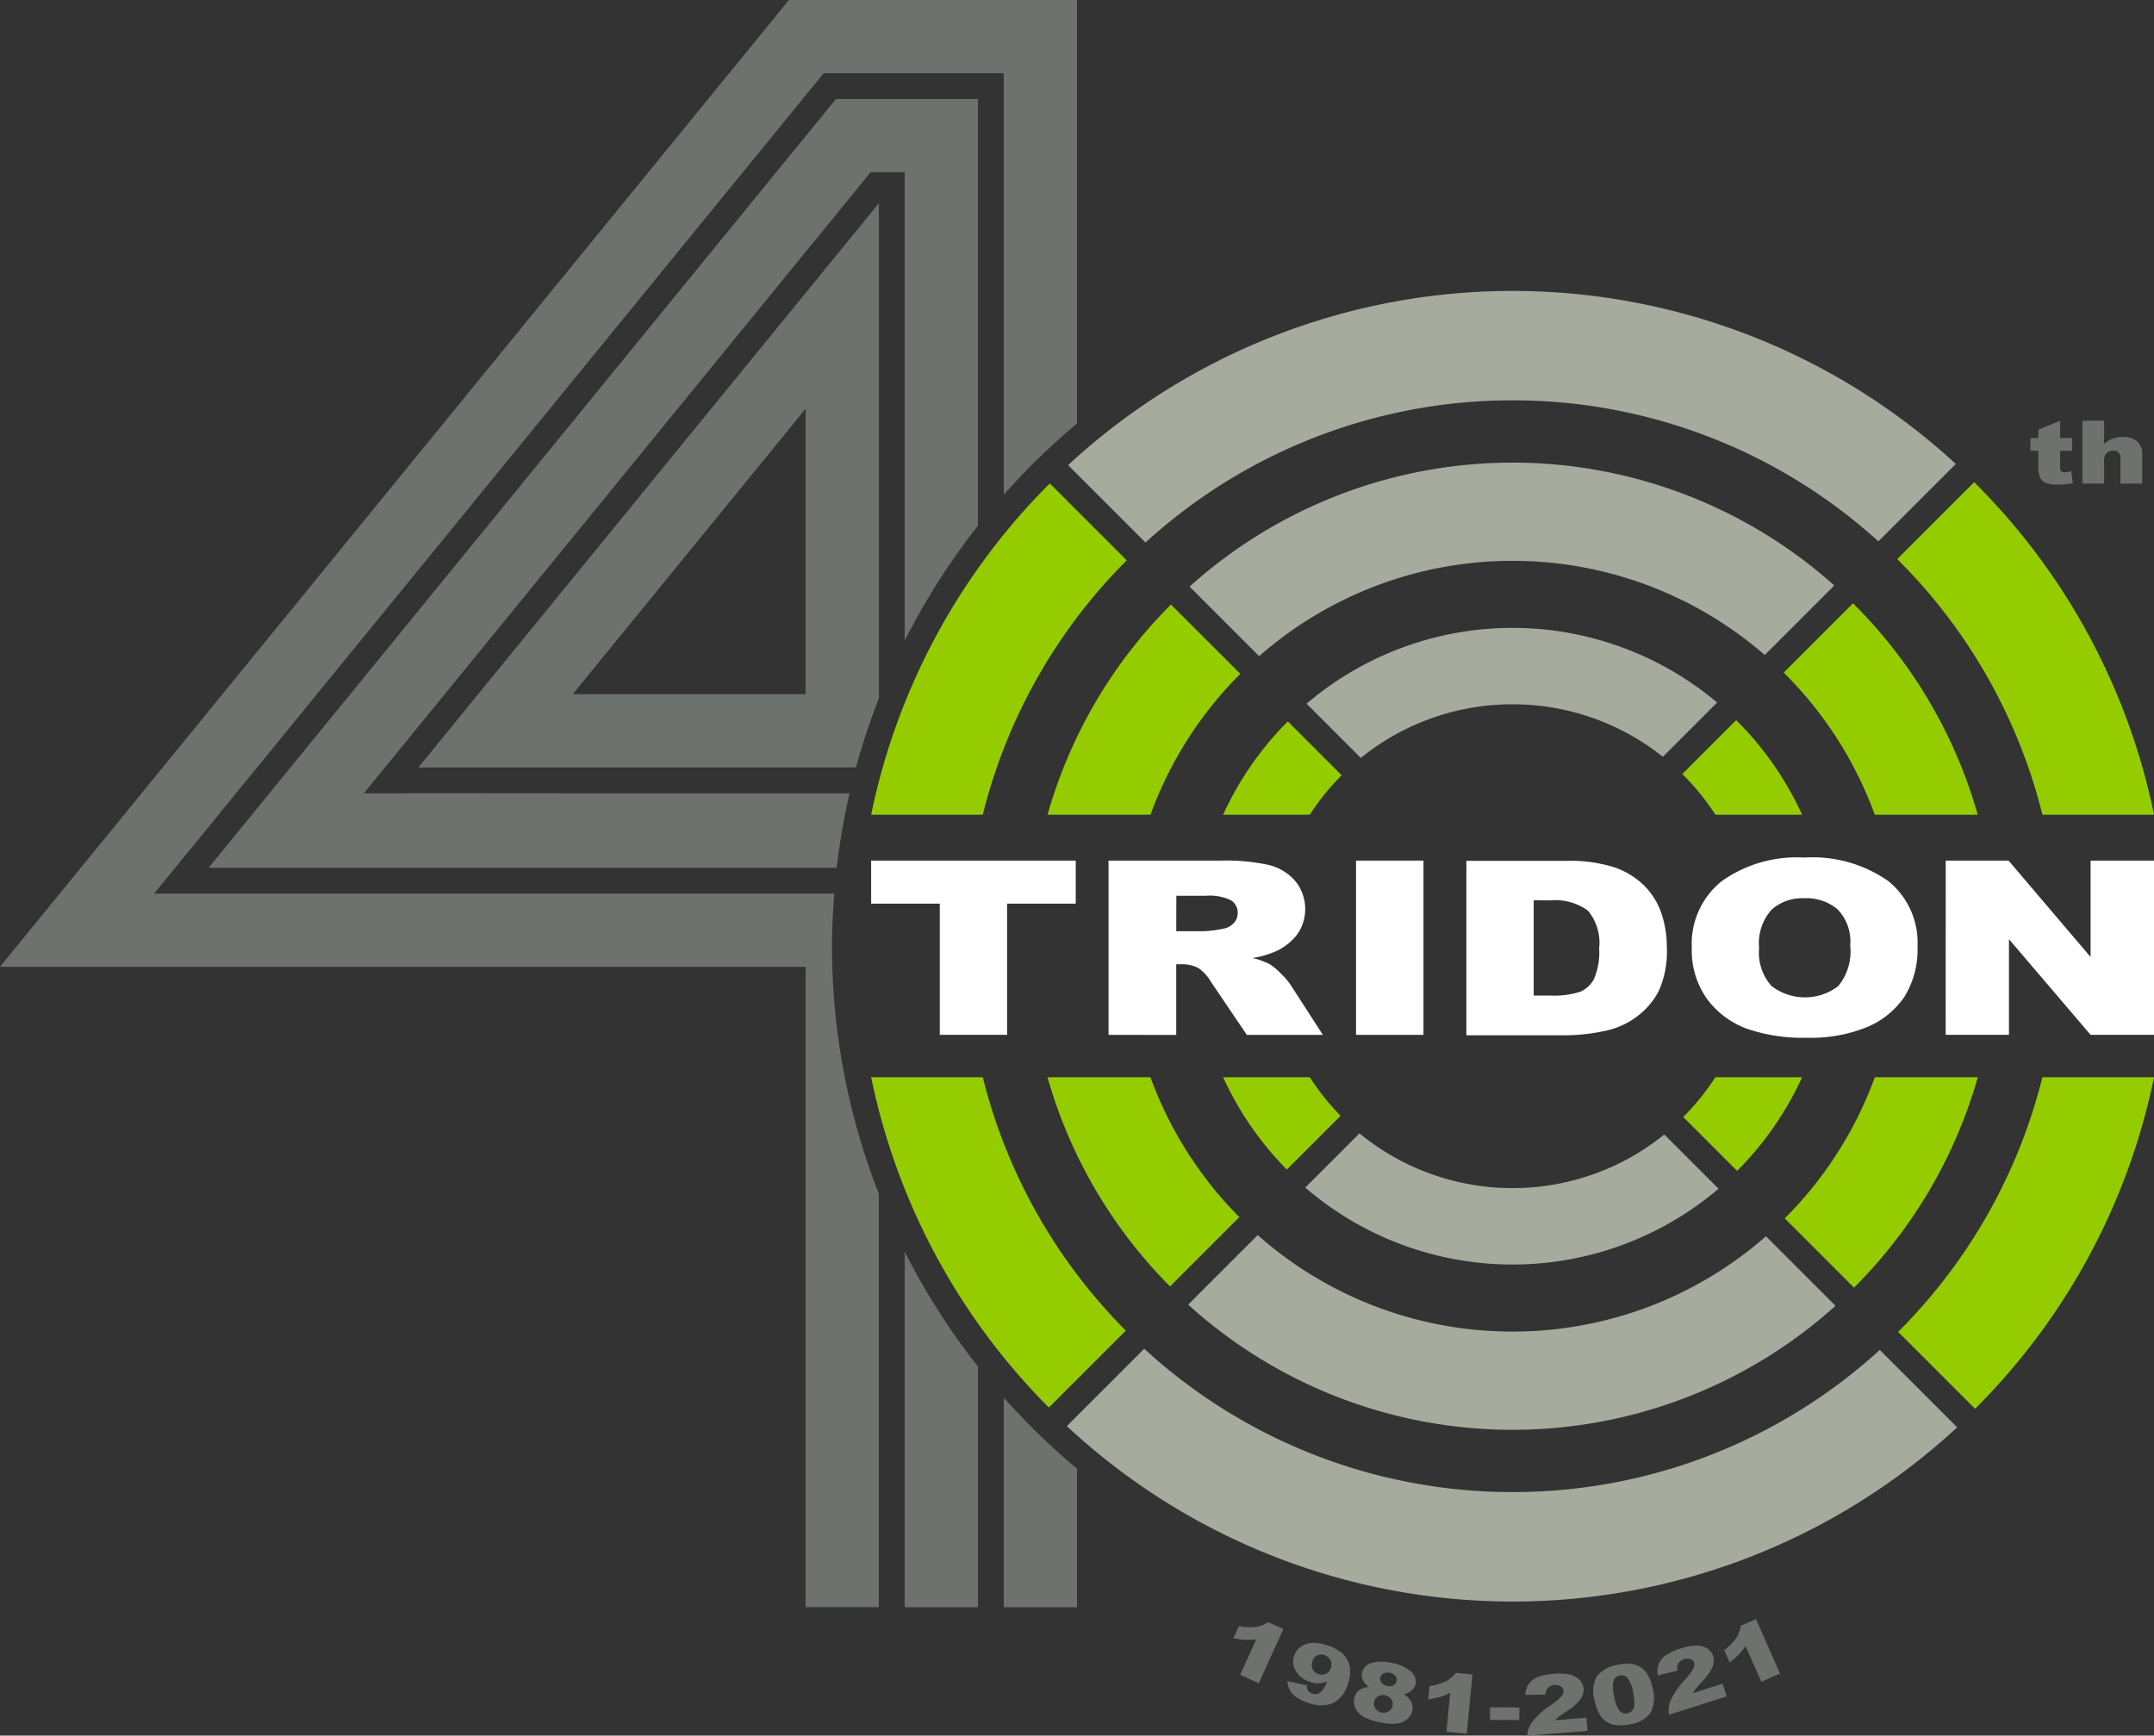
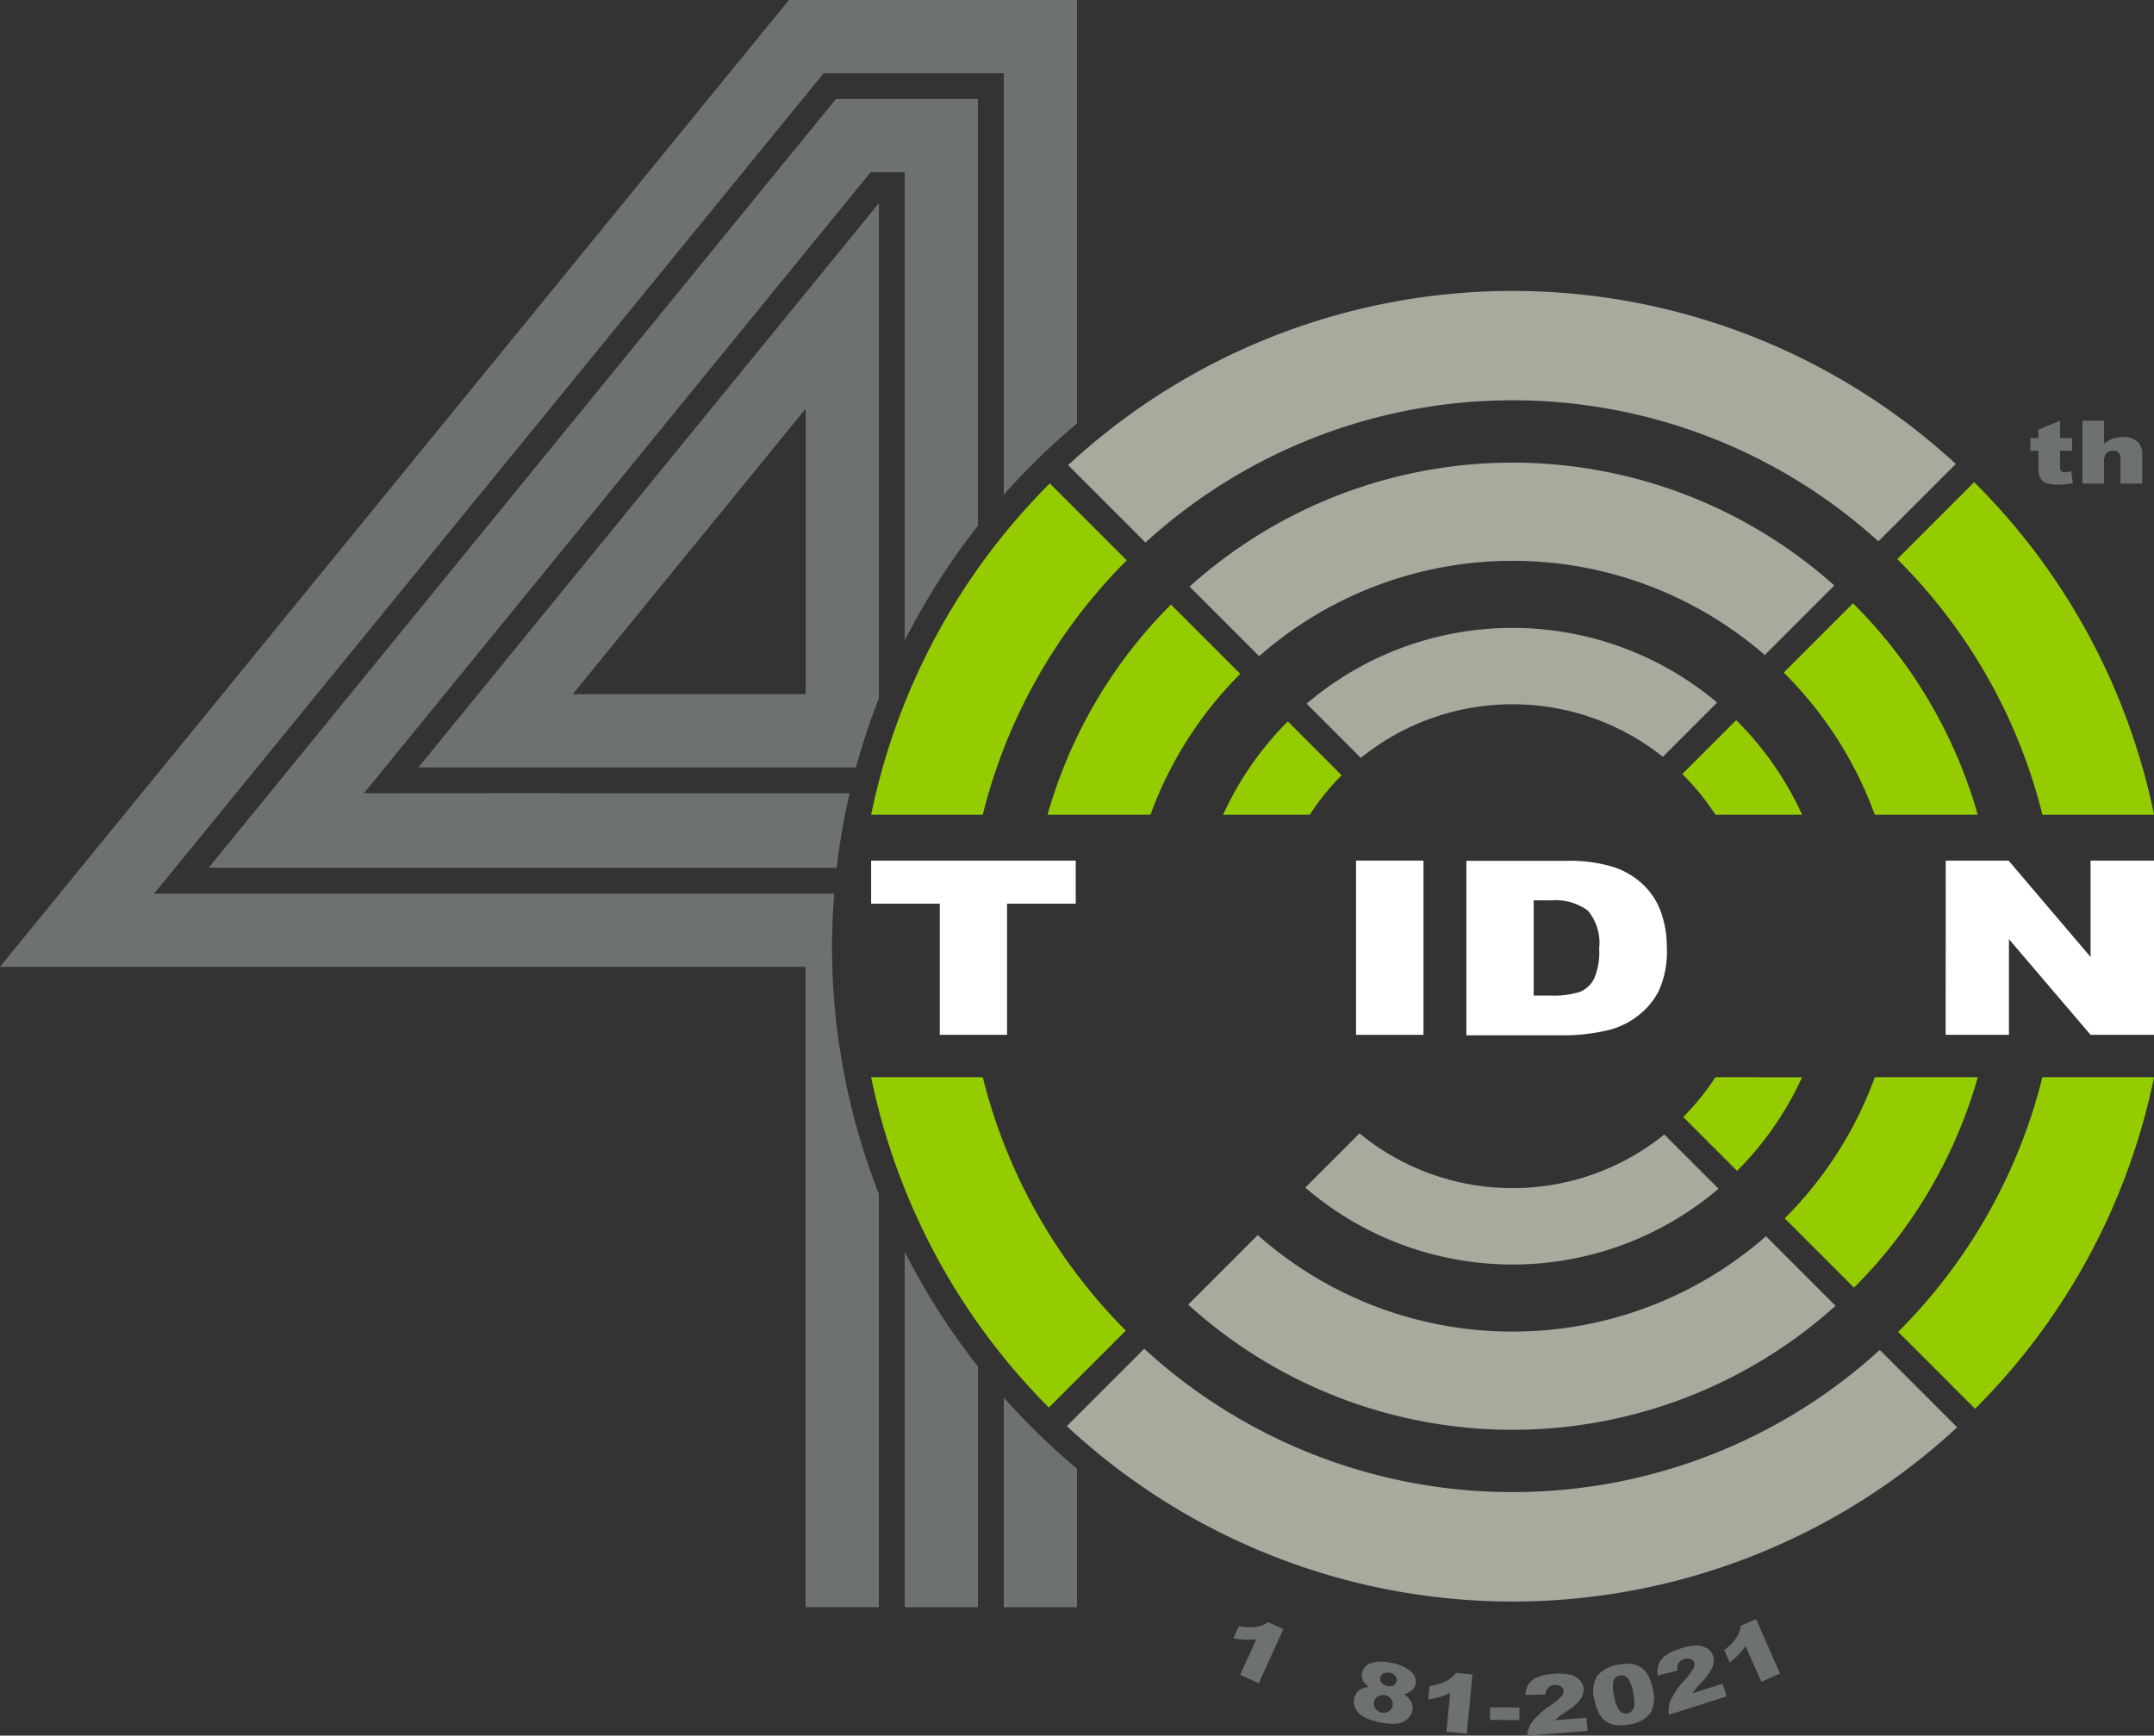
<svg xmlns="http://www.w3.org/2000/svg" width="108.189" height="87.18" viewBox="0 0 108.189 87.18">
  <rect x="0" y="0" width="108.189" height="87.18" fill="#333333" stroke="none" />
  <g id="Group_2267" data-name="Group 2267" transform="translate(-453.258 -56.551)">
    <g id="Group_2216" data-name="Group 2216" transform="translate(497.013 99.627)">
      <path id="Path_1851" data-name="Path 1851" d="M569.732,171.625h10.276v2.161H576.56v6.591h-3.38v-6.591h-3.448Z" transform="translate(-569.732 -171.472)" fill="#fff" />
-       <path id="Path_1852" data-name="Path 1852" d="M601.474,180.377v-8.752h5.634a10.116,10.116,0,0,1,2.4.215,2.577,2.577,0,0,1,1.336.8,2.232,2.232,0,0,1,.12,2.675,2.813,2.813,0,0,1-1.068.856,4.76,4.76,0,0,1-1.187.346,3.794,3.794,0,0,1,.88.323,3.123,3.123,0,0,1,.541.46,3.539,3.539,0,0,1,.473.544l1.637,2.536h-3.82l-1.807-2.674a2.146,2.146,0,0,0-.612-.675,1.678,1.678,0,0,0-.828-.2h-.3v3.552Zm3.4-5.206H606.3a6.226,6.226,0,0,0,.9-.119.941.941,0,0,0,.548-.275.709.709,0,0,0,.213-.507.738.738,0,0,0-.335-.651,2.445,2.445,0,0,0-1.262-.227h-1.485Z" transform="translate(-589.55 -171.472)" fill="#fff" />
      <path id="Path_1853" data-name="Path 1853" d="M634.56,171.625h3.388v8.752H634.56Z" transform="translate(-610.206 -171.472)" fill="#fff" />
      <path id="Path_1854" data-name="Path 1854" d="M649.317,171.656h5.023a7.372,7.372,0,0,1,2.4.322,3.922,3.922,0,0,1,1.511.926,3.6,3.6,0,0,1,.866,1.4,5.3,5.3,0,0,1,.268,1.7,4.829,4.829,0,0,1-.4,2.176,3.7,3.7,0,0,1-1.108,1.3,3.924,3.924,0,0,1-1.523.7,9.672,9.672,0,0,1-2.015.239h-5.023Zm3.381,1.982v4.782h.828a4.266,4.266,0,0,0,1.507-.188,1.411,1.411,0,0,0,.7-.657,3.374,3.374,0,0,0,.253-1.52,2.518,2.518,0,0,0-.567-1.9,2.776,2.776,0,0,0-1.881-.514Z" transform="translate(-619.42 -171.491)" fill="#fff" />
-       <path id="Path_1855" data-name="Path 1855" d="M679.455,175.749a4.033,4.033,0,0,1,1.492-3.337,6.49,6.49,0,0,1,4.157-1.194,6.628,6.628,0,0,1,4.209,1.173,3.959,3.959,0,0,1,1.478,3.287,4.5,4.5,0,0,1-.646,2.517,4.233,4.233,0,0,1-1.865,1.528,7.451,7.451,0,0,1-3.041.546,8.538,8.538,0,0,1-3.063-.471,4.349,4.349,0,0,1-1.966-1.493A4.183,4.183,0,0,1,679.455,175.749Zm3.38.012a2.52,2.52,0,0,0,.616,1.9,2.751,2.751,0,0,0,3.362.012,2.759,2.759,0,0,0,.6-2.036,2.339,2.339,0,0,0-.623-1.806,2.407,2.407,0,0,0-1.69-.57,2.308,2.308,0,0,0-1.642.579A2.529,2.529,0,0,0,682.836,175.761Z" transform="translate(-638.236 -171.218)" fill="#fff" />
      <path id="Path_1856" data-name="Path 1856" d="M713.406,171.625h3.157l4.119,4.842v-4.842h3.186v8.752h-3.186l-4.1-4.806v4.806h-3.179Z" transform="translate(-659.433 -171.472)" fill="#fff" />
    </g>
    <g id="Group_2231" data-name="Group 2231" transform="translate(506.838 71.164)">
      <g id="Group_2223" data-name="Group 2223" transform="translate(0.067 0)">
        <g id="Group_2218" data-name="Group 2218">
          <g id="Group_2217" data-name="Group 2217">
            <path id="Path_1857" data-name="Path 1857" d="M618.39,100.944a27.312,27.312,0,0,1,18.373,7.084l3.888-3.888a32.856,32.856,0,0,0-44.586.06l3.887,3.887A27.315,27.315,0,0,1,618.39,100.944Z" transform="translate(-596.064 -95.449)" fill="#a6ab9e" />
          </g>
        </g>
        <g id="Group_2220" data-name="Group 2220" transform="translate(6.101 8.624)">
          <g id="Group_2219" data-name="Group 2219">
            <path id="Path_1858" data-name="Path 1858" d="M628.53,123.339a19.276,19.276,0,0,1,12.665,4.73l3.493-3.493a24.244,24.244,0,0,0-32.382.058l3.494,3.494A19.276,19.276,0,0,1,628.53,123.339Z" transform="translate(-612.305 -118.405)" fill="#a6ab9e" />
          </g>
        </g>
        <g id="Group_2222" data-name="Group 2222" transform="translate(11.982 16.926)">
          <g id="Group_2221" data-name="Group 2221">
            <path id="Path_1859" data-name="Path 1859" d="M638.3,144.342a12.092,12.092,0,0,1,7.551,2.638l2.725-2.726a15.956,15.956,0,0,0-20.62.057l2.724,2.724A12.092,12.092,0,0,1,638.3,144.342Z" transform="translate(-627.959 -140.504)" fill="#a6ab9e" />
          </g>
        </g>
      </g>
      <g id="Group_2230" data-name="Group 2230" transform="translate(0 42.317)">
        <g id="Group_2225" data-name="Group 2225" transform="translate(0 10.815)">
          <g id="Group_2224" data-name="Group 2224">
            <path id="Path_1860" data-name="Path 1860" d="M618.278,244.086a27.316,27.316,0,0,1-18.5-7.2l-3.887,3.887a32.857,32.857,0,0,0,44.718.06l-3.887-3.887A27.315,27.315,0,0,1,618.278,244.086Z" transform="translate(-595.886 -236.883)" fill="#a6ab9e" />
          </g>
        </g>
        <g id="Group_2227" data-name="Group 2227" transform="translate(6.101 5.109)">
          <g id="Group_2226" data-name="Group 2226">
            <path id="Path_1861" data-name="Path 1861" d="M628.417,226.54a19.276,19.276,0,0,1-12.8-4.847l-3.493,3.493a24.245,24.245,0,0,0,32.515.059l-3.493-3.493A19.277,19.277,0,0,1,628.417,226.54Z" transform="translate(-612.127 -221.693)" fill="#a6ab9e" />
          </g>
        </g>
        <g id="Group_2229" data-name="Group 2229" transform="translate(11.98)">
          <g id="Group_2228" data-name="Group 2228">
            <path id="Path_1862" data-name="Path 1862" d="M638.187,210.843a12.094,12.094,0,0,1-7.689-2.749l-2.723,2.723a15.957,15.957,0,0,0,20.757.057l-2.724-2.724A12.094,12.094,0,0,1,638.187,210.843Z" transform="translate(-627.775 -208.094)" fill="#a6ab9e" />
          </g>
        </g>
      </g>
    </g>
    <g id="Group_2258" data-name="Group 2258" transform="translate(497.013 80.771)">
      <g id="Group_2244" data-name="Group 2244" transform="translate(0 0.062)">
        <g id="Group_2233" data-name="Group 2233">
          <g id="Group_2232" data-name="Group 2232">
            <path id="Path_1863" data-name="Path 1863" d="M578.705,121.189a32.851,32.851,0,0,0-8.973,16.641h5.606a27.418,27.418,0,0,1,7.231-12.777Z" transform="translate(-569.732 -121.189)" fill="#94cc00" />
          </g>
        </g>
        <g id="Group_2235" data-name="Group 2235" transform="translate(8.857 6.085)">
          <g id="Group_2234" data-name="Group 2234">
            <path id="Path_1864" data-name="Path 1864" d="M599.51,137.388a24.287,24.287,0,0,0-6.2,10.556h5.17a19.394,19.394,0,0,1,4.512-7.076Z" transform="translate(-593.308 -137.388)" fill="#94cc00" />
          </g>
        </g>
        <g id="Group_2237" data-name="Group 2237" transform="translate(17.679 11.955)">
          <g id="Group_2236" data-name="Group 2236">
            <path id="Path_1865" data-name="Path 1865" d="M620.042,153.012a16.052,16.052,0,0,0-3.249,4.686h4.352a12.269,12.269,0,0,1,1.6-1.982Z" transform="translate(-616.793 -153.012)" fill="#94cc00" />
          </g>
        </g>
        <g id="Group_2239" data-name="Group 2239" transform="translate(0 29.826)">
          <g id="Group_2238" data-name="Group 2238">
            <path id="Path_1866" data-name="Path 1866" d="M575.338,200.583h-5.606a32.85,32.85,0,0,0,8.926,16.594l3.865-3.864A27.413,27.413,0,0,1,575.338,200.583Z" transform="translate(-569.732 -200.583)" fill="#94cc00" />
          </g>
        </g>
        <g id="Group_2241" data-name="Group 2241" transform="translate(8.857 29.826)">
          <g id="Group_2240" data-name="Group 2240">
-             <path id="Path_1867" data-name="Path 1867" d="M598.478,200.583h-5.17a24.291,24.291,0,0,0,6.155,10.509l3.48-3.48A19.411,19.411,0,0,1,598.478,200.583Z" transform="translate(-593.308 -200.583)" fill="#94cc00" />
-           </g>
+             </g>
        </g>
        <g id="Group_2243" data-name="Group 2243" transform="translate(17.679 29.826)">
          <g id="Group_2242" data-name="Group 2242">
-             <path id="Path_1868" data-name="Path 1868" d="M621.145,200.583h-4.352a16.058,16.058,0,0,0,3.2,4.639l2.7-2.7A12.3,12.3,0,0,1,621.145,200.583Z" transform="translate(-616.793 -200.583)" fill="#94cc00" />
-           </g>
+             </g>
        </g>
      </g>
      <g id="Group_2257" data-name="Group 2257" transform="translate(40.741)">
        <g id="Group_2246" data-name="Group 2246" transform="translate(10.796)">
          <g id="Group_2245" data-name="Group 2245">
            <path id="Path_1869" data-name="Path 1869" d="M710.785,121.024l-3.864,3.864a27.418,27.418,0,0,1,7.293,12.839h5.606A32.857,32.857,0,0,0,710.785,121.024Z" transform="translate(-706.921 -121.024)" fill="#94cc00" />
          </g>
        </g>
        <g id="Group_2248" data-name="Group 2248" transform="translate(5.095 6.085)">
          <g id="Group_2247" data-name="Group 2247">
            <path id="Path_1870" data-name="Path 1870" d="M701.489,147.841a24.3,24.3,0,0,0-6.264-10.618l-3.48,3.48a19.412,19.412,0,0,1,4.573,7.138Z" transform="translate(-691.745 -137.223)" fill="#94cc00" />
          </g>
        </g>
        <g id="Group_2250" data-name="Group 2250" transform="translate(0 11.954)">
          <g id="Group_2249" data-name="Group 2249">
            <path id="Path_1871" data-name="Path 1871" d="M684.2,157.595a16.057,16.057,0,0,0-3.31-4.749l-2.706,2.706a12.2,12.2,0,0,1,1.663,2.043Z" transform="translate(-678.183 -152.846)" fill="#94cc00" />
          </g>
        </g>
        <g id="Group_2252" data-name="Group 2252" transform="translate(10.842 29.888)">
          <g id="Group_2251" data-name="Group 2251">
            <path id="Path_1872" data-name="Path 1872" d="M714.291,200.583a27.422,27.422,0,0,1-7.246,12.792l3.864,3.864a32.853,32.853,0,0,0,8.988-16.656Z" transform="translate(-707.045 -200.583)" fill="#94cc00" />
          </g>
        </g>
        <g id="Group_2254" data-name="Group 2254" transform="translate(5.141 29.888)">
          <g id="Group_2253" data-name="Group 2253">
            <path id="Path_1873" data-name="Path 1873" d="M696.4,200.583a19.41,19.41,0,0,1-4.527,7.091l3.48,3.48a24.289,24.289,0,0,0,6.217-10.57Z" transform="translate(-691.869 -200.583)" fill="#94cc00" />
          </g>
        </g>
        <g id="Group_2256" data-name="Group 2256" transform="translate(0.047 29.888)">
          <g id="Group_2255" data-name="Group 2255">
            <path id="Path_1874" data-name="Path 1874" d="M679.924,200.583a12.234,12.234,0,0,1-1.616,2l2.705,2.705a16.063,16.063,0,0,0,3.263-4.7Z" transform="translate(-678.308 -200.583)" fill="#94cc00" />
          </g>
        </g>
      </g>
    </g>
    <g id="Group_2259" data-name="Group 2259" transform="translate(555.239 77.684)">
      <path id="Path_1875" data-name="Path 1875" d="M726.22,112.805v.87h.6v.642h-.6v.811a.362.362,0,0,0,.035.193.217.217,0,0,0,.187.073,1.435,1.435,0,0,0,.337-.056l.08.606a4.375,4.375,0,0,1-.754.071,1.594,1.594,0,0,1-.6-.084.571.571,0,0,1-.285-.255,1.239,1.239,0,0,1-.092-.554v-.805h-.4v-.642h.4v-.42Z" transform="translate(-724.727 -112.805)" fill="#6e726f" />
      <path id="Path_1876" data-name="Path 1876" d="M731.679,112.805h1.089v1.163a1.492,1.492,0,0,1,.441-.265,1.524,1.524,0,0,1,.519-.08,1.045,1.045,0,0,1,.7.218.831.831,0,0,1,.255.668v1.454h-1.094v-1.258a.336.336,0,0,0-.377-.394.438.438,0,0,0-.321.121.6.6,0,0,0-.123.433v1.1h-1.089Z" transform="translate(-729.067 -112.805)" fill="#6e726f" />
    </g>
    <path id="Path_1877" data-name="Path 1877" d="M532.33,108.6V83.723l-3.677,4.507L512.2,108.387l-3,3.678h21.978A33.957,33.957,0,0,1,532.33,108.6Zm-3.677-.216h-11.7l11.7-14.34Z" transform="translate(-34.929 -16.964)" fill="#6e726f" />
    <g id="Group_2260" data-name="Group 2260" transform="translate(453.257 56.551)">
      <path id="Path_1878" data-name="Path 1878" d="M587.467,243.419V253.95h3.677v-6.957A34.474,34.474,0,0,1,587.467,243.419Z" transform="translate(-537.049 -173.219)" fill="#6e726f" />
      <path id="Path_1879" data-name="Path 1879" d="M495.048,104.078c0-.89.045-1.768.112-2.641H461L494.63,60.228h9.045V81.4a34.518,34.518,0,0,1,3.677-3.574v-17.6h0V56.551H492.884l-3,3.677-33.651,41.239-2.976,3.647h40.466v32.167H497.4V116.517A34.006,34.006,0,0,1,495.048,104.078Z" transform="translate(-453.257 -56.551)" fill="#6e726f" />
    </g>
    <g id="Group_2261" data-name="Group 2261" transform="translate(463.737 61.526)">
      <path id="Path_1880" data-name="Path 1880" d="M574.221,223.915v17.858H577.9V229.686A34.3,34.3,0,0,1,574.221,223.915Z" transform="translate(-539.259 -166.017)" fill="#6e726f" />
      <path id="Path_1881" data-name="Path 1881" d="M513.345,104.667H498.824v-.007l-9.874.007,25.455-31.2h1.709V97a34.283,34.283,0,0,1,3.677-5.771V69.794H512.66l-3,3.677-25.506,31.258-3,3.677H512.7A33.877,33.877,0,0,1,513.345,104.667Z" transform="translate(-481.153 -69.794)" fill="#6e726f" />
    </g>
    <g id="Group_2262" data-name="Group 2262" transform="translate(515.211 137.877)">
      <path id="Path_1882" data-name="Path 1882" d="M620.68,273.8l-1.234,2.723-.934-.424.809-1.784a3.357,3.357,0,0,1-.541.026,4.452,4.452,0,0,1-.606-.077l.276-.61a2.722,2.722,0,0,0,.865.038,1.4,1.4,0,0,0,.6-.239Z" transform="translate(-618.174 -273.298)" fill="#6e726f" />
-       <path id="Path_1883" data-name="Path 1883" d="M625.388,278.14l.99.219a.4.4,0,0,0,.052.271.376.376,0,0,0,.2.139.438.438,0,0,0,.424-.069,1.555,1.555,0,0,0,.336-.541,1.179,1.179,0,0,1-.867.02,1.251,1.251,0,0,1-.7-.525.885.885,0,0,1-.1-.78.9.9,0,0,1,.33-.453,1.06,1.06,0,0,1,.563-.2,2,2,0,0,1,.757.12,2.138,2.138,0,0,1,.787.418,1.183,1.183,0,0,1,.352.623,1.681,1.681,0,0,1-.085.889,1.484,1.484,0,0,1-.76.977,1.673,1.673,0,0,1-1.21-.01,2.32,2.32,0,0,1-.627-.292,1.082,1.082,0,0,1-.323-.356A1.032,1.032,0,0,1,625.388,278.14Zm2.183-.661a.477.477,0,0,0-.025-.4.522.522,0,0,0-.3-.243.442.442,0,0,0-.6.319.494.494,0,0,0,.013.4.481.481,0,0,0,.287.231.513.513,0,0,0,.378-.008A.457.457,0,0,0,627.571,277.479Z" transform="translate(-622.678 -275.024)" fill="#6e726f" />
      <path id="Path_1884" data-name="Path 1884" d="M635.045,280a.95.95,0,0,1-.293-.3.586.586,0,0,1-.064-.42.688.688,0,0,1,.547-.5,1.875,1.875,0,0,1,.907.008,2.04,2.04,0,0,1,1.011.444.659.659,0,0,1,.225.626.58.58,0,0,1-.214.334,1.077,1.077,0,0,1-.373.175,1,1,0,0,1,.369.388.663.663,0,0,1,.056.438.738.738,0,0,1-.208.377.908.908,0,0,1-.364.225,1.438,1.438,0,0,1-.477.055,3.283,3.283,0,0,1-.579-.073,2.765,2.765,0,0,1-.844-.292.972.972,0,0,1-.388-.414.785.785,0,0,1-.056-.5.662.662,0,0,1,.238-.4A.96.96,0,0,1,635.045,280Zm.249.755a.4.4,0,0,0,.078.342.5.5,0,0,0,.3.19.487.487,0,0,0,.345-.055.422.422,0,0,0,.131-.623.5.5,0,0,0-.3-.192.493.493,0,0,0-.348.049A.406.406,0,0,0,635.295,280.752Zm.316-1.226a.3.3,0,0,0,.065.265.493.493,0,0,0,.289.157.44.44,0,0,0,.3-.031.294.294,0,0,0,.159-.21.305.305,0,0,0-.063-.267.524.524,0,0,0-.585-.126A.3.3,0,0,0,635.611,279.526Z" transform="translate(-628.231 -276.59)" fill="#6e726f" />
      <path id="Path_1885" data-name="Path 1885" d="M646.437,280.317l-.286,2.975-1.021-.1.188-1.95a3.3,3.3,0,0,1-.5.2,4.432,4.432,0,0,1-.6.124l.064-.667a2.737,2.737,0,0,0,.831-.245,1.406,1.406,0,0,0,.491-.42Z" transform="translate(-634.433 -277.532)" fill="#6e726f" />
      <path id="Path_1886" data-name="Path 1886" d="M652.476,284.832l1.474.013-.006.631-1.474-.013Z" transform="translate(-639.587 -280.401)" fill="#6e726f" />
      <path id="Path_1887" data-name="Path 1887" d="M660.326,283.2l-3.032.242a1.369,1.369,0,0,1,.262-.705,4.013,4.013,0,0,1,.931-.832,2.831,2.831,0,0,0,.536-.449.406.406,0,0,0,.1-.272.285.285,0,0,0-.141-.219.555.555,0,0,0-.625.053.543.543,0,0,0-.138.359l-1.018.015a1.147,1.147,0,0,1,.176-.554,1,1,0,0,1,.424-.331,2.46,2.46,0,0,1,.792-.167,2.773,2.773,0,0,1,.838.032,1,1,0,0,1,.49.264.688.688,0,0,1,.207.441.812.812,0,0,1-.154.527,2.519,2.519,0,0,1-.666.592c-.194.13-.324.22-.389.27s-.141.116-.227.2l1.578-.126Z" transform="translate(-642.542 -277.583)" fill="#6e726f" />
      <path id="Path_1888" data-name="Path 1888" d="M666.353,280.833a1.523,1.523,0,0,1,.138-1.223,1.672,1.672,0,0,1,1.054-.551,2.1,2.1,0,0,1,.607-.047,1.2,1.2,0,0,1,.416.112,1.081,1.081,0,0,1,.279.2,1.146,1.146,0,0,1,.194.269,2.307,2.307,0,0,1,.234.653,1.713,1.713,0,0,1-.1,1.214,1.51,1.51,0,0,1-1.063.59,1.971,1.971,0,0,1-.753.029,1.147,1.147,0,0,1-.524-.249,1.17,1.17,0,0,1-.289-.4A2.454,2.454,0,0,1,666.353,280.833Zm.987-.194a1.643,1.643,0,0,0,.27.728.393.393,0,0,0,.39.132.427.427,0,0,0,.246-.138.511.511,0,0,0,.11-.3,2.353,2.353,0,0,0-.062-.587,1.685,1.685,0,0,0-.274-.747.406.406,0,0,0-.4-.126.384.384,0,0,0-.316.272A1.775,1.775,0,0,0,667.34,280.639Z" transform="translate(-648.218 -276.763)" fill="#6e726f" />
      <path id="Path_1889" data-name="Path 1889" d="M678.359,279.126l-2.9.926a1.359,1.359,0,0,1,.094-.746,4,4,0,0,1,.717-1.022,2.825,2.825,0,0,0,.42-.56.4.4,0,0,0,.039-.287.284.284,0,0,0-.187-.181.556.556,0,0,0-.6.194.54.54,0,0,0-.052.381l-.988.246a1.138,1.138,0,0,1,.044-.579,1,1,0,0,1,.338-.42,2.474,2.474,0,0,1,.733-.343,2.772,2.772,0,0,1,.823-.16,1.007,1.007,0,0,1,.537.145.691.691,0,0,1,.3.382.81.81,0,0,1-.03.549,2.521,2.521,0,0,1-.513.728c-.16.171-.266.288-.317.352s-.111.145-.177.243l1.508-.482Z" transform="translate(-653.585 -275.245)" fill="#6e726f" />
      <path id="Path_1890" data-name="Path 1890" d="M685.388,273.036l1.205,2.736-.938.413-.79-1.792a3.284,3.284,0,0,1-.341.42,4.288,4.288,0,0,1-.462.4l-.269-.613a2.752,2.752,0,0,0,.605-.619,1.409,1.409,0,0,0,.222-.607Z" transform="translate(-659.142 -273.036)" fill="#6e726f" />
    </g>
  </g>
</svg>